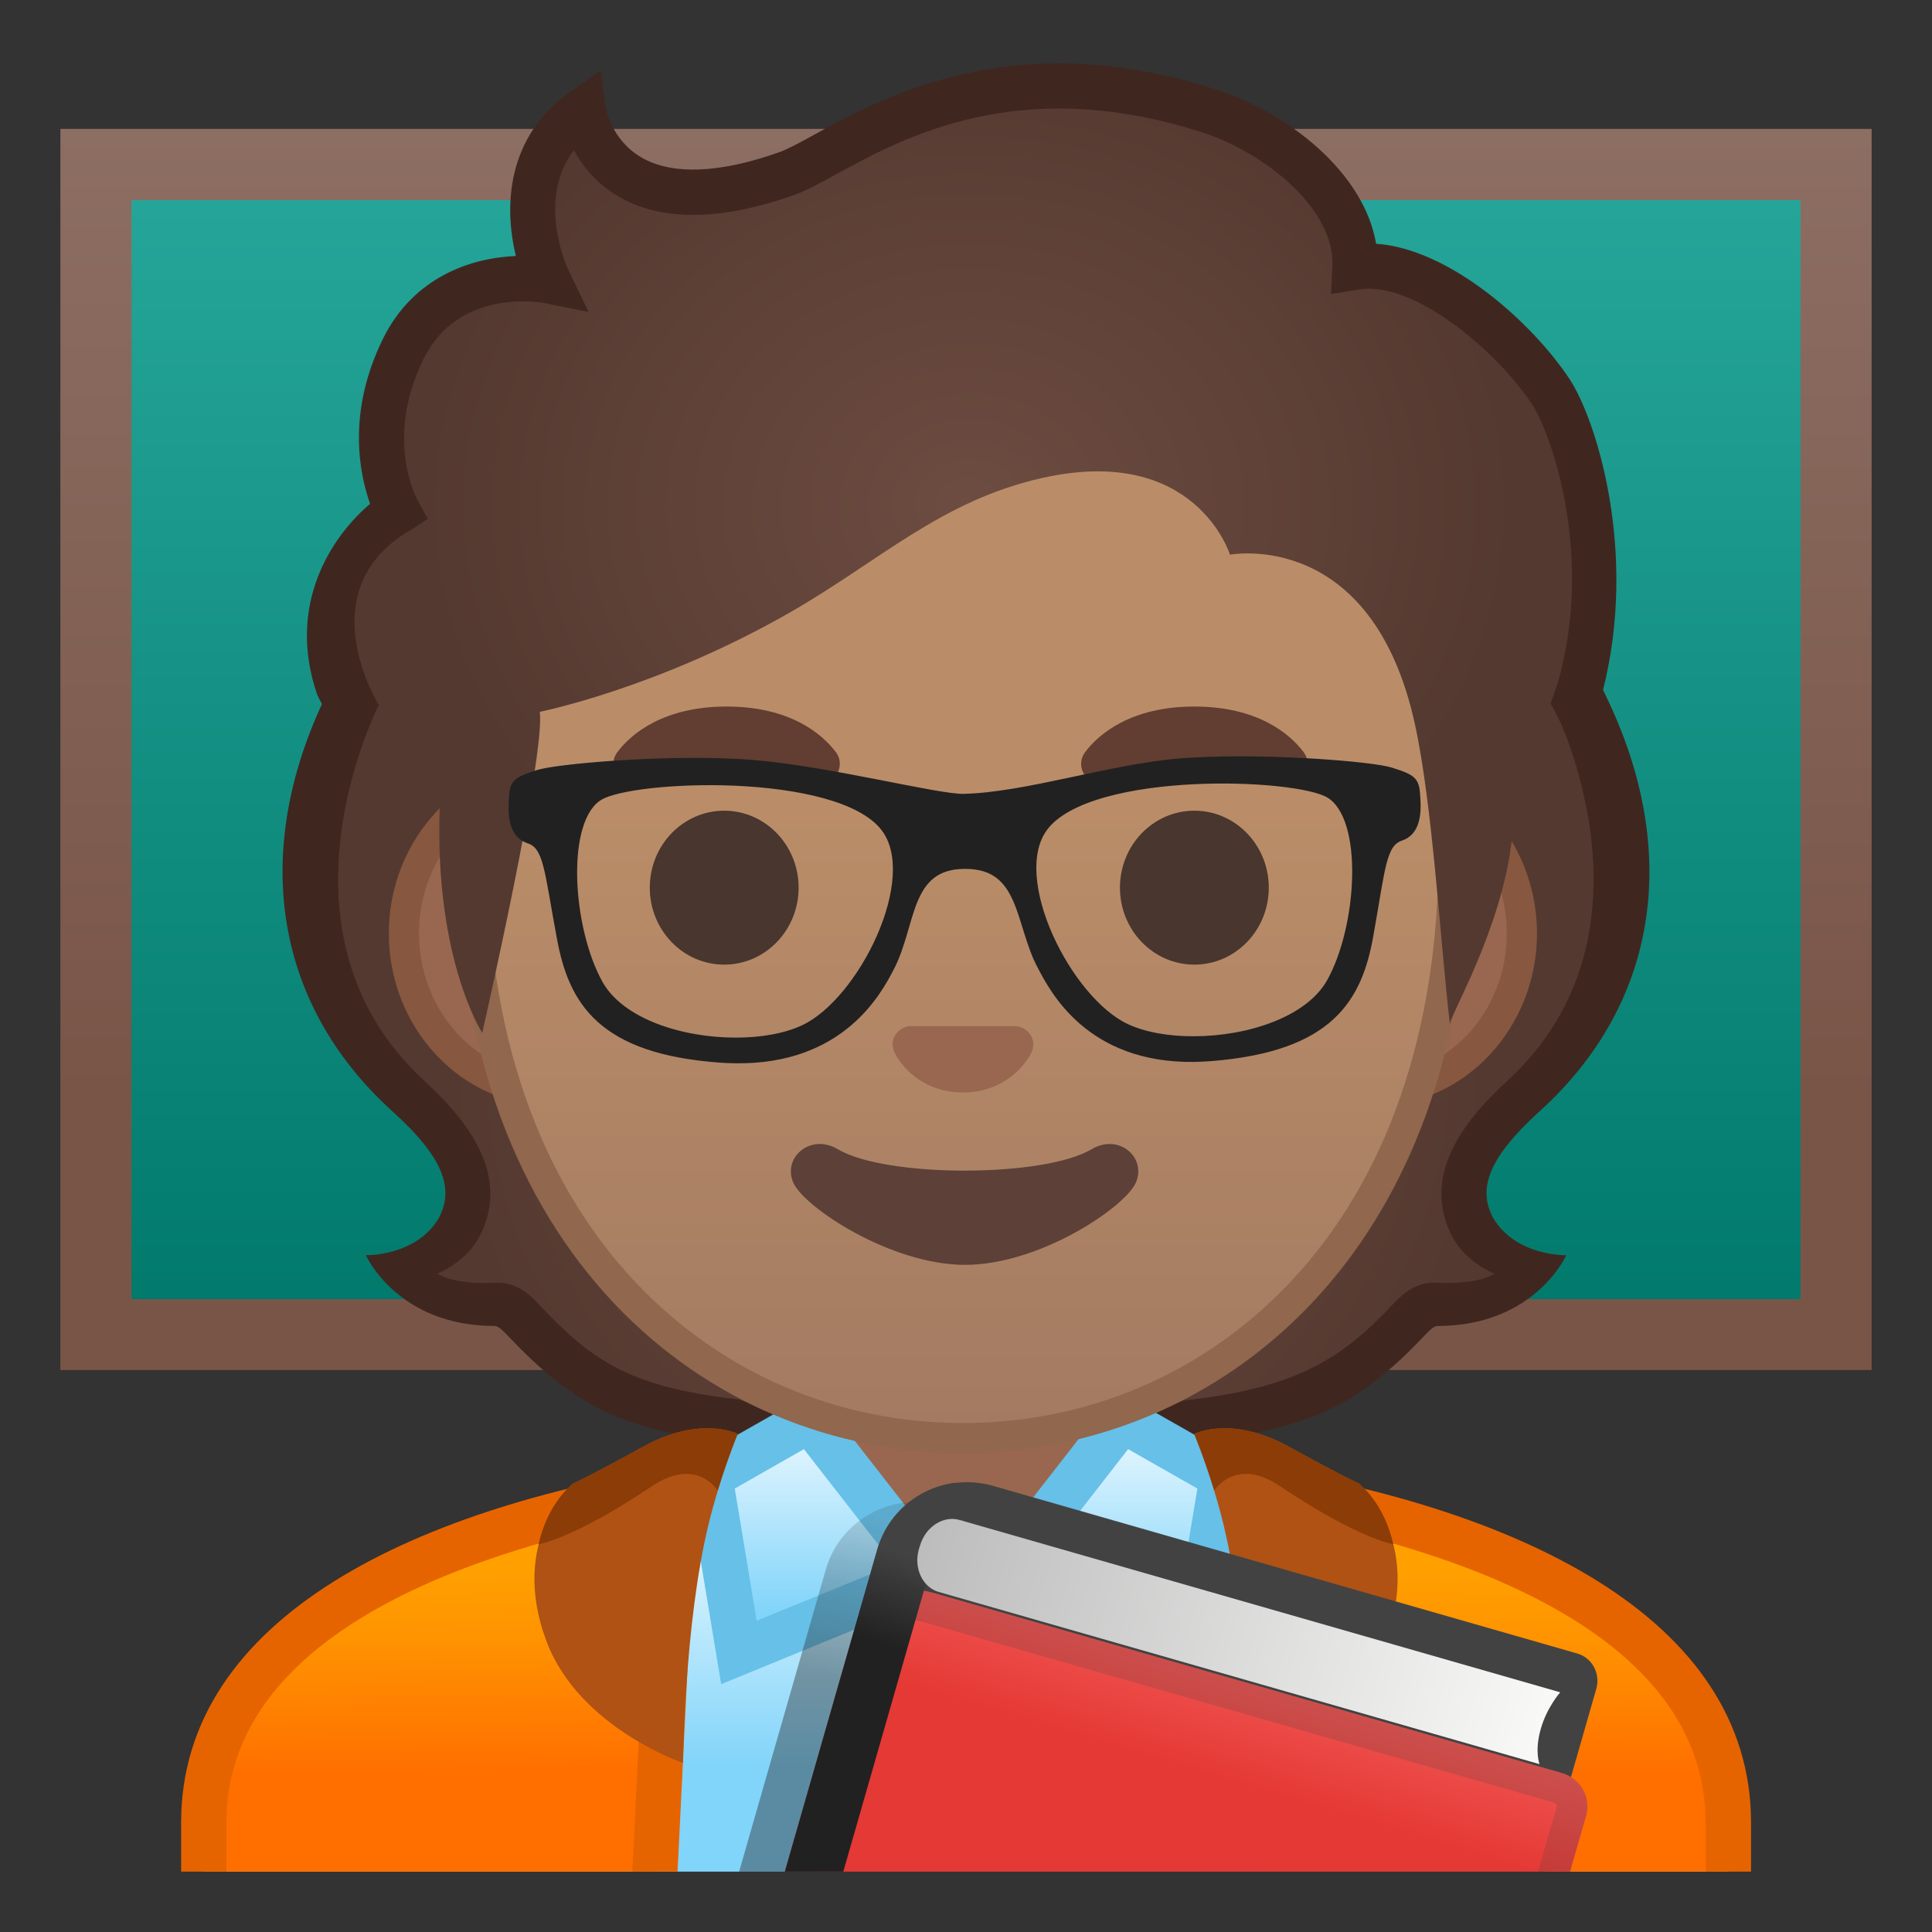
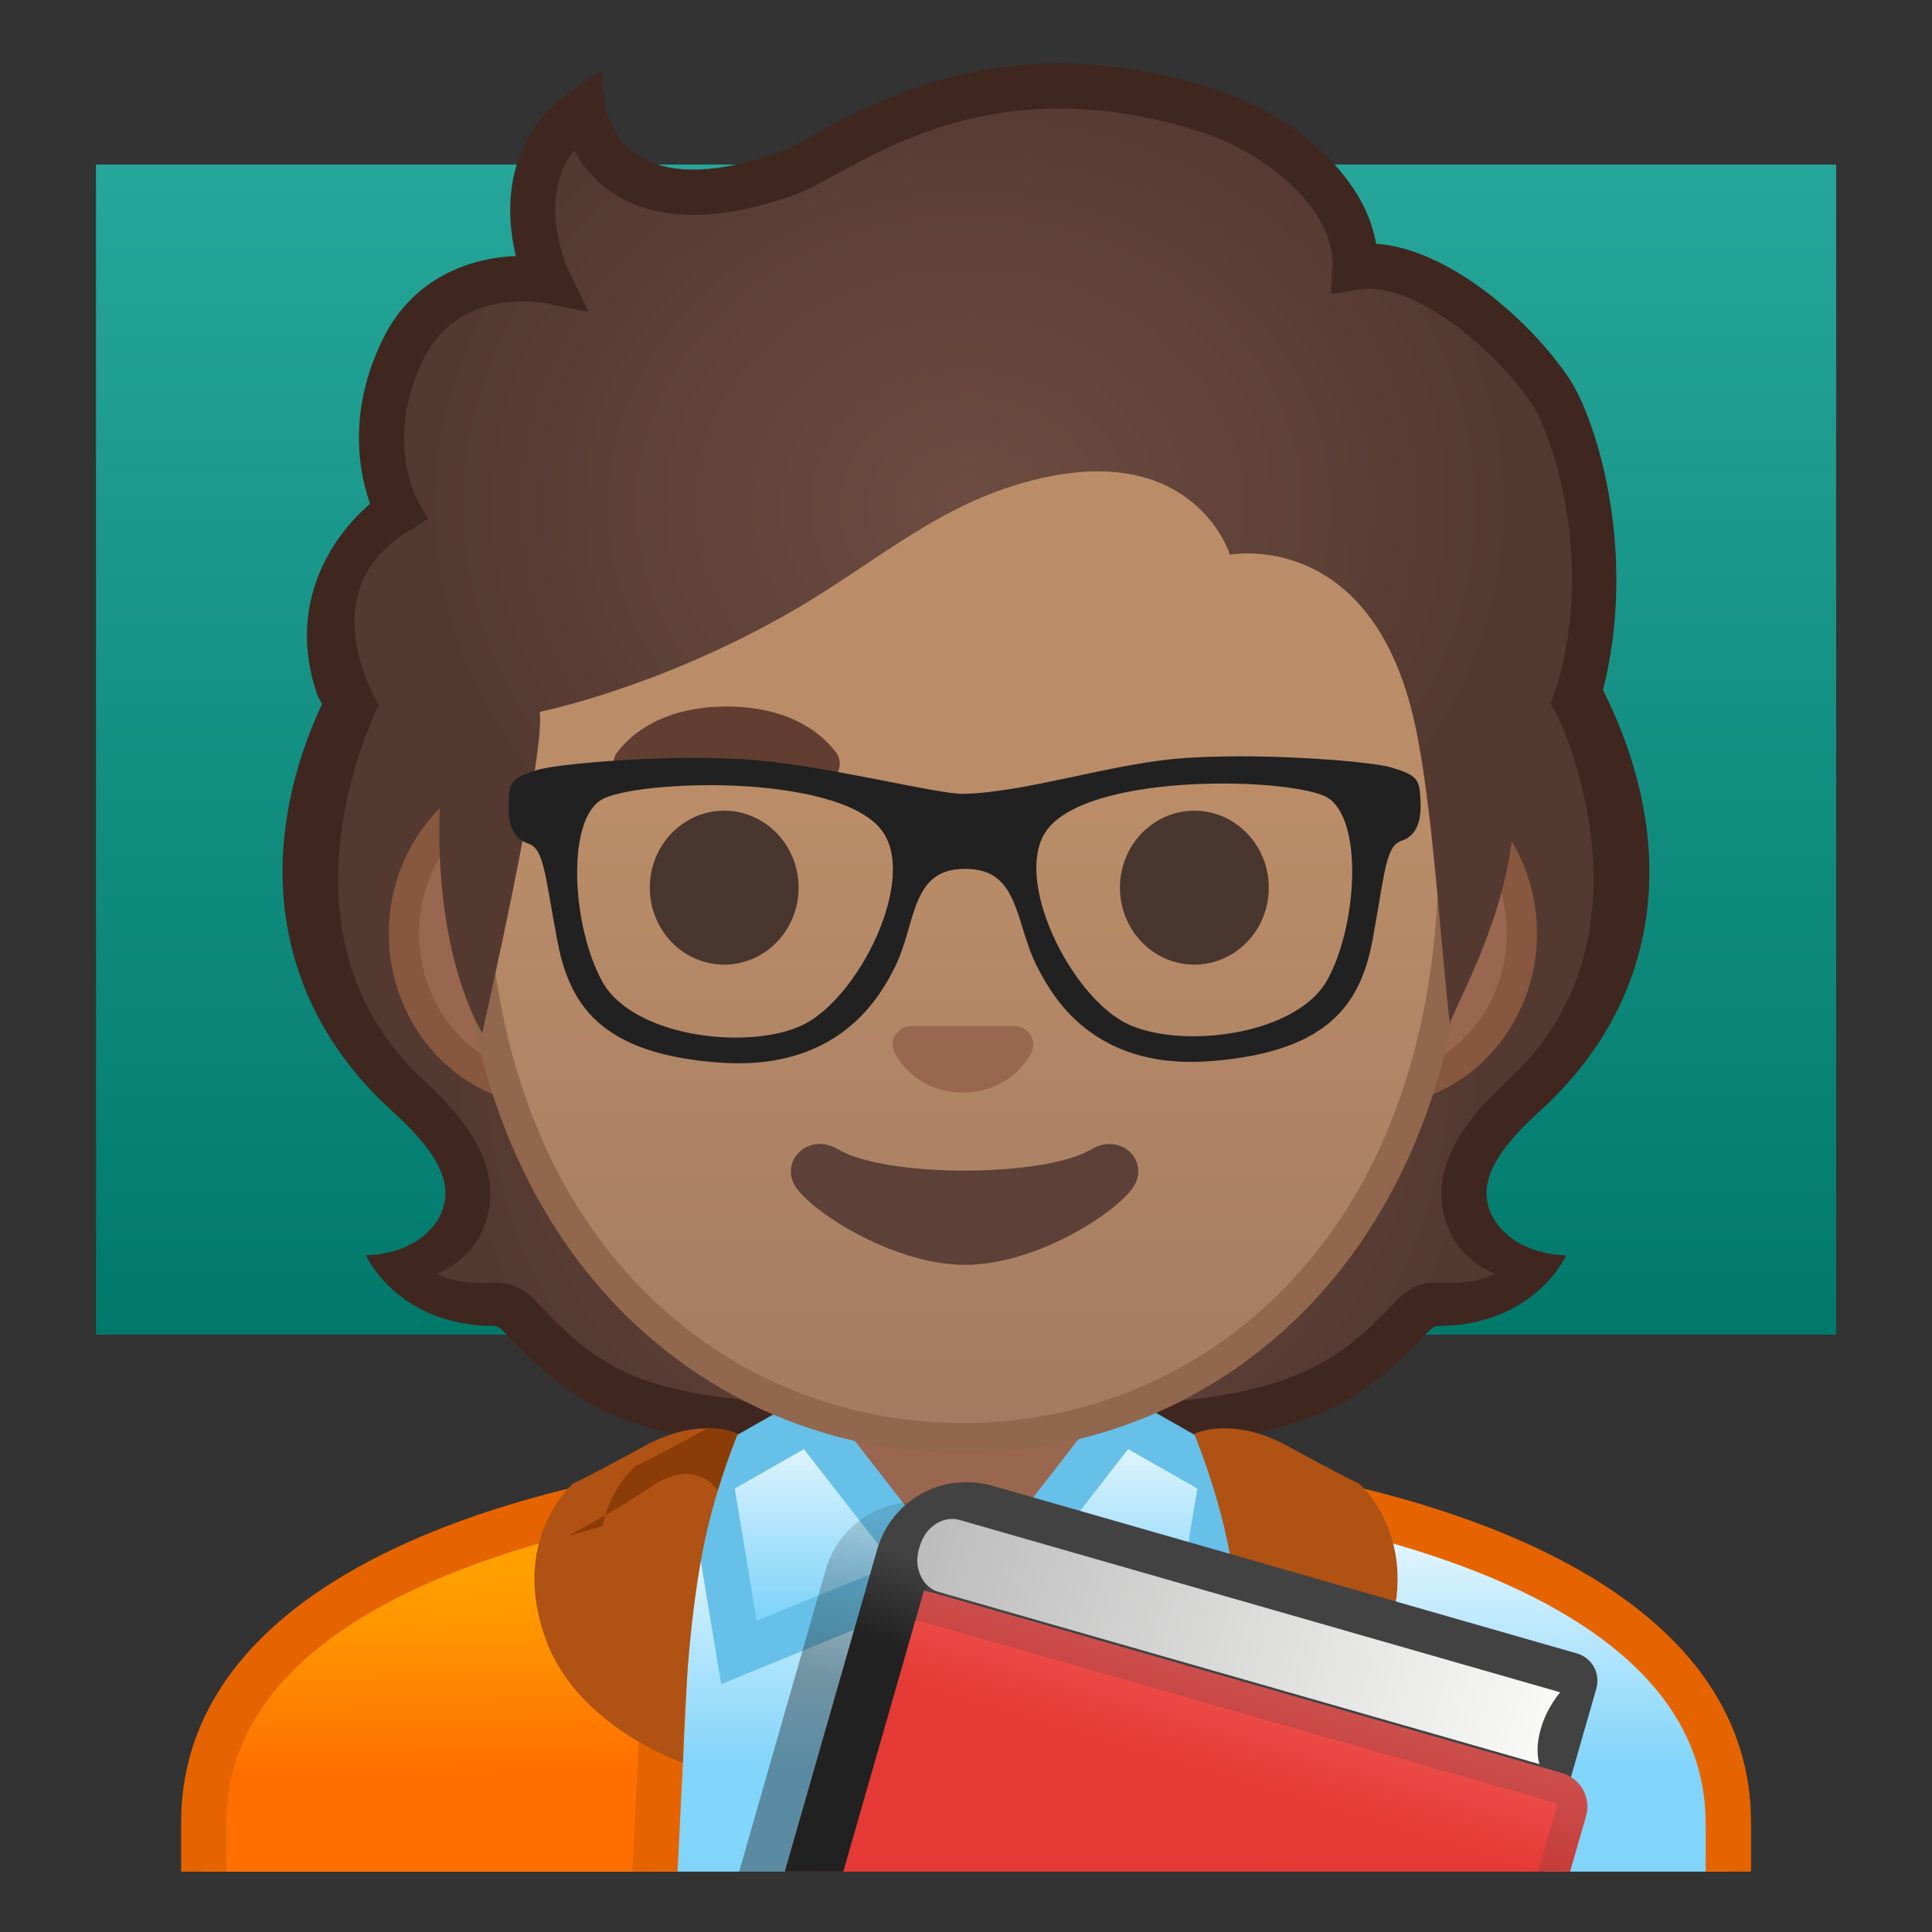
<svg xmlns="http://www.w3.org/2000/svg" version="1.1" id="Layer_1" x="0px" y="0px" viewBox="0 0 128 128" style="enable-background:new 0 0 128 128;" xml:space="preserve">
  <rect x="0" y="0" width="128" height="128" fill="#333333" stroke="none" />
  <g>
    <linearGradient id="SVGID_1_" gradientUnits="userSpaceOnUse" x1="64" y1="11.395" x2="64" y2="88.489">
      <stop offset="0" style="stop-color:#26A69A" />
      <stop offset="1" style="stop-color:#00796B" />
    </linearGradient>
    <rect x="6.36" y="10.9" style="fill:url(#SVGID_1_);" width="115.29" height="77.52" />
    <linearGradient id="SVGID_2_" gradientUnits="userSpaceOnUse" x1="64" y1="8.545" x2="64" y2="90.776">
      <stop offset="0" style="stop-color:#8D6E63" />
      <stop offset="0.779" style="stop-color:#795548" />
    </linearGradient>
-     <path style="fill:url(#SVGID_2_);" d="M119.29,13.26v72.81H8.71V13.26H119.29 M124,8.54H4v82.23h120V8.54L124,8.54z" />
  </g>
  <g id="hair">
    <radialGradient id="SVGID_3_" cx="64.131" cy="70.537" r="34.61" gradientUnits="userSpaceOnUse">
      <stop offset="0" style="stop-color:#6D4C41" />
      <stop offset="1" style="stop-color:#543930" />
    </radialGradient>
    <path style="fill:url(#SVGID_3_);" d="M97.6,81.35c-1.6-2.97,0.25-5.69,3.32-8.72c3.46-3.41,9.21-15.13,3.1-25.57   c-1.15-0.16-78.55-0.8-79.71-0.64c-6.1,10.44-0.7,22.8,2.76,26.21c3.07,3.03,4.92,5.75,3.32,8.72c-1.05,1.95-2.6,2.59-3.73,2.8   c0.3,0.45,0.7,0.83,1.17,1.09c1.61,0.92,3.65,1.13,4.97,1.16c0.8,0.02,1.38,0.52,1.91,1.08c5.19,5.51,8.93,6.98,25.1,7.16l0,0.02   c0.72,0,1.41,0,2.1-0.01c0.67,0,1.36,0.01,2.08,0.01v-0.02c16.76-0.19,24.09-1.65,29.29-7.17c0.53-0.56,1.11-1.06,1.91-1.08   c1.32-0.03,3.36-0.24,4.97-1.16c0.47-0.27,0.87-0.65,1.17-1.09C100.2,83.94,98.65,83.3,97.6,81.35z" />
    <path style="fill:#3F2720;" d="M98.93,80.7c-1.04-1.92-0.34-3.98,3.07-7.07c8.01-7.25,9.44-17.58,4.13-28.06l-3.31,1.01   c0,0,7.87,15.11-2.98,25.05c-3.07,2.81-5.7,6.44-3.58,10.38c0.9,1.65,2.74,2.37,2.74,2.37s-0.97,0.75-3.85,0.6   c-1.55-0.08-2.56,1.1-2.99,1.56c-3.4,3.61-6.5,5.44-13.62,6.23c-0.27,0.03-0.94,0.35-1.58,0.66h-26.4   c-0.69-0.34-1.46-0.7-1.65-0.72c-7.12-0.79-9.69-2.56-13.09-6.17c-0.43-0.45-1.43-1.64-2.99-1.56c-2.88,0.15-3.85-0.6-3.85-0.6   s1.84-0.72,2.74-2.37c2.12-3.94-0.51-7.57-3.58-10.38c-10.85-9.94-2.98-25.05-2.98-25.05l-3.31-1.01   C16.56,56.04,17.99,66.38,26,73.63c3.41,3.08,4.1,5.14,3.07,7.07c-1.51,2.55-4.83,2.46-4.83,2.46s2.07,4.69,8.54,4.69   c0.18,0,0.44,0.19,0.83,0.61c1.86,1.97,3.88,3.8,6.33,4.99c1.3,0.63,2.68,1.07,4.09,1.4c0.81,0.19,1.64,0.34,2.46,0.46   c1.13,0.17,2.34,0.73,3.33,0.15h30.08v-0.01c0.27,0.01,0.54-0.03,0.8-0.07c2.81-0.48,5.45-0.94,7.99-2.3   c2.18-1.17,4.03-2.83,5.71-4.62c0.39-0.42,0.65-0.61,0.83-0.61c6.47,0,8.54-4.69,8.54-4.69S100.45,83.25,98.93,80.7z" />
  </g>
  <linearGradient id="SVGID_4_" gradientUnits="userSpaceOnUse" x1="64" y1="102.092" x2="64" y2="117.061">
    <stop offset="0" style="stop-color:#E1F5FE" />
    <stop offset="1" style="stop-color:#81D4FA" />
  </linearGradient>
  <path style="fill:url(#SVGID_4_);" d="M114.5,120.75c0-15.47-25.34-23.56-50.36-23.56H64c-25.14,0.03-50.5,7.32-50.5,23.56V124h101  V120.75z" />
  <g id="neck_1_">
    <polygon style="fill:#99674F;" points="64,92.33 54.92,92.33 54.92,102.31 63.98,104.69 73.08,102.31 73.08,92.33  " />
  </g>
  <g>
    <g>
      <linearGradient id="SVGID_5_" gradientUnits="userSpaceOnUse" x1="28.988" y1="104.004" x2="29.133" y2="117.308">
        <stop offset="0" style="stop-color:#FFA000" />
        <stop offset="0.341" style="stop-color:#FF9300" />
        <stop offset="0.972" style="stop-color:#FF7100" />
        <stop offset="1" style="stop-color:#FF6F00" />
      </linearGradient>
      <path style="fill:url(#SVGID_5_);" d="M44.64,98.73C34,100.52,13.5,105.9,13.5,120.75V124h29.89L44.64,98.73z" />
      <path style="fill:#E66400;" d="M15,120.75c0-12.95,17.47-18.22,28.05-20.22L41.89,124h3l1.33-27.04    C27.52,99.72,12,107.15,12,120.75V124h3V120.75z" />
      <linearGradient id="SVGID_6_" gradientUnits="userSpaceOnUse" x1="342.363" y1="104.004" x2="342.508" y2="117.308" gradientTransform="matrix(-1 0 0 1 441.375 0)">
        <stop offset="0" style="stop-color:#FFA000" />
        <stop offset="0.341" style="stop-color:#FF9300" />
        <stop offset="0.972" style="stop-color:#FF7100" />
        <stop offset="1" style="stop-color:#FF6F00" />
      </linearGradient>
-       <path style="fill:url(#SVGID_6_);" d="M83.36,98.73c10.64,1.79,31.14,7.17,31.14,22.02V124H84.61L83.36,98.73z" />
      <path style="fill:#E66400;" d="M113,120.75c0-12.95-17.47-18.22-28.05-20.22L86.11,124h-3l-1.33-27.04    c18.7,2.76,34.23,10.19,34.23,23.79V124h-3V120.75z" />
    </g>
    <g>
      <g>
        <linearGradient id="SVGID_7_" gradientUnits="userSpaceOnUse" x1="54.321" y1="95.533" x2="54.321" y2="106.842">
          <stop offset="0" style="stop-color:#E1F5FE" />
          <stop offset="1" style="stop-color:#81D4FA" />
        </linearGradient>
        <polygon style="fill:url(#SVGID_7_);" points="47.02,97.83 53.65,94.07 61.62,104.3 48.96,109.48    " />
        <path style="fill:#66C0E8;" d="M53.26,96.01l5.96,7.65l-9.09,3.72l-1.45-8.76L53.26,96.01 M54.03,92.12l-8.66,4.92l2.41,14.54     l16.23-6.65L54.03,92.12L54.03,92.12z" />
      </g>
      <g>
        <linearGradient id="SVGID_8_" gradientUnits="userSpaceOnUse" x1="972.029" y1="95.533" x2="972.029" y2="106.842" gradientTransform="matrix(-1 0 0 1 1045.708 0)">
          <stop offset="0" style="stop-color:#E1F5FE" />
          <stop offset="1" style="stop-color:#81D4FA" />
        </linearGradient>
        <polygon style="fill:url(#SVGID_8_);" points="66.38,104.3 74.35,94.07 80.98,97.83 79.04,109.48    " />
        <path style="fill:#66C0E8;" d="M74.74,96.01l4.59,2.61l-1.45,8.76l-9.09-3.72L74.74,96.01 M73.97,92.12l-9.98,12.81l16.23,6.65     l2.41-14.54L73.97,92.12L73.97,92.12z" />
      </g>
    </g>
    <g>
      <path style="fill:#AF5214;" d="M48.88,95c0,0-1.14,2.72-1.94,6c-1.59,6.52-1.69,15.8-1.69,15.8s-6.89-2.34-9.04-8.05    c-2.54-6.75,1.75-10.46,1.75-10.46s0.9-0.38,4.68-2.46C46.42,93.75,48.88,95,48.88,95z" />
    </g>
-     <path style="fill:#8C3C06;" d="M43.18,98.47c2.97-2,4.37,0.28,4.37,0.28c0.66-2.18,1.32-3.75,1.32-3.75s-0.73-0.37-2.01-0.37   c-1.06,0-2.51,0.26-4.23,1.21c-3.78,2.08-4.68,2.46-4.68,2.46s-1.68,1.27-2.26,4.01C35.7,102.31,38.03,101.93,43.18,98.47z" />
+     <path style="fill:#8C3C06;" d="M43.18,98.47c2.97-2,4.37,0.28,4.37,0.28c0.66-2.18,1.32-3.75,1.32-3.75s-0.73-0.37-2.01-0.37   c-3.78,2.08-4.68,2.46-4.68,2.46s-1.68,1.27-2.26,4.01C35.7,102.31,38.03,101.93,43.18,98.47z" />
    <g>
      <path style="fill:#AF5214;" d="M79.12,95c0,0,1.14,2.72,1.94,6c1.59,6.52,1.69,15.8,1.69,15.8s6.89-2.34,9.04-8.05    c2.54-6.75-1.75-10.46-1.75-10.46s-0.9-0.38-4.68-2.46C81.58,93.75,79.12,95,79.12,95z" />
    </g>
-     <path style="fill:#8C3C06;" d="M84.82,98.47c-2.97-2-4.37,0.28-4.37,0.28C79.78,96.57,79.12,95,79.12,95s0.73-0.37,2.01-0.37   c1.06,0,2.51,0.26,4.23,1.21c3.78,2.08,4.68,2.46,4.68,2.46s1.68,1.27,2.26,4.01C92.3,102.31,89.97,101.93,84.82,98.47z" />
  </g>
  <g id="ears_1_">
    <path style="fill:#99674F;" d="M36.47,72.26c-5.36,0-9.71-4.67-9.71-10.41s4.36-10.41,9.71-10.41h54.65   c5.36,0,9.71,4.67,9.71,10.41s-4.36,10.41-9.71,10.41H36.47z" />
    <g>
      <path style="fill:#875740;" d="M91.12,52.43c4.8,0,8.71,4.22,8.71,9.41s-3.91,9.41-8.71,9.41h-7.37H43.84h-7.37    c-4.8,0-8.71-4.22-8.71-9.41s3.91-9.41,8.71-9.41h7.37h39.91H91.12 M91.12,50.43h-7.37H43.84h-7.37    c-5.89,0-10.71,5.14-10.71,11.41c0,6.28,4.82,11.41,10.71,11.41h7.37h39.91h7.37c5.89,0,10.71-5.14,10.71-11.41    C101.83,55.57,97.01,50.43,91.12,50.43L91.12,50.43z" />
    </g>
  </g>
  <g id="head_1_">
    <linearGradient id="SVGID_9_" gradientUnits="userSpaceOnUse" x1="63.793" y1="94.591" x2="63.793" y2="12.825">
      <stop offset="0" style="stop-color:#A47B62" />
      <stop offset="0.5" style="stop-color:#BA8D68" />
    </linearGradient>
    <path style="fill:url(#SVGID_9_);" d="M63.79,95.27c-15.66,0-32.52-12.14-32.52-38.81c0-12.38,3.56-23.79,10.02-32.13   c6.05-7.8,14.25-12.27,22.5-12.27s16.45,4.47,22.5,12.27c6.46,8.34,10.02,19.75,10.02,32.13c0,12.09-3.51,22.19-10.14,29.21   C80.31,91.86,72.36,95.27,63.79,95.27z" />
    <g>
      <path style="fill:#91674D;" d="M63.79,13.07L63.79,13.07c7.94,0,15.85,4.33,21.71,11.88c6.33,8.16,9.81,19.35,9.81,31.52    c0,11.83-3.41,21.7-9.87,28.52c-5.67,5.99-13.36,9.29-21.65,9.29c-8.29,0-15.98-3.3-21.65-9.29c-6.46-6.82-9.87-16.69-9.87-28.52    c0-12.16,3.49-23.35,9.81-31.52C47.94,17.4,55.85,13.07,63.79,13.07 M63.79,11.07L63.79,11.07L63.79,11.07    c-17.4,0-33.52,18.61-33.52,45.39c0,26.64,16.61,39.81,33.52,39.81S97.31,83.1,97.31,56.46C97.31,29.68,81.2,11.07,63.79,11.07    L63.79,11.07z" />
    </g>
  </g>
  <g id="eyes_1_">
    <ellipse style="fill:#49362E;" cx="47.98" cy="58.81" rx="4.93" ry="5.1" />
    <ellipse style="fill:#49362E;" cx="79.13" cy="58.81" rx="4.93" ry="5.1" />
  </g>
  <g id="eyebrows_1_">
    <path style="fill:#613E31;" d="M55.37,49.82c-0.93-1.23-3.07-3.01-7.23-3.01s-6.31,1.79-7.23,3.01c-0.41,0.54-0.31,1.17-0.02,1.55   c0.26,0.35,1.04,0.68,1.9,0.39c0.86-0.29,2.54-1.16,5.35-1.18c2.81,0.02,4.49,0.89,5.35,1.18c0.86,0.29,1.64-0.03,1.9-0.39   C55.67,50.99,55.78,50.36,55.37,49.82z" />
-     <path style="fill:#613E31;" d="M86.36,49.82c-0.93-1.23-3.07-3.01-7.23-3.01c-4.16,0-6.31,1.79-7.23,3.01   c-0.41,0.54-0.31,1.17-0.02,1.55c0.26,0.35,1.04,0.68,1.9,0.39c0.86-0.29,2.54-1.16,5.35-1.18c2.81,0.02,4.49,0.89,5.35,1.18   c0.86,0.29,1.64-0.03,1.9-0.39C86.67,50.99,86.77,50.36,86.36,49.82z" />
  </g>
  <path id="nose_1_" style="fill:#99674F;" d="M67.65,68.06c-0.11-0.04-0.21-0.07-0.32-0.08h-7.07c-0.11,0.01-0.22,0.04-0.32,0.08  c-0.64,0.26-0.99,0.92-0.69,1.63c0.3,0.71,1.71,2.69,4.55,2.69c2.84,0,4.25-1.99,4.55-2.69C68.65,68.98,68.29,68.32,67.65,68.06z" />
  <path id="mouth_1_" style="fill:#5D4037;" d="M72.32,76.14c-3.19,1.89-13.63,1.89-16.81,0c-1.83-1.09-3.7,0.58-2.94,2.24  c0.75,1.63,6.45,5.42,11.37,5.42s10.55-3.79,11.3-5.42C76,76.72,74.15,75.05,72.32,76.14z" />
  <g id="hair_3_">
    <radialGradient id="SVGID_10_" cx="64.209" cy="33.52" r="36.373" gradientTransform="matrix(1 0 0 0.864 0 4.552)" gradientUnits="userSpaceOnUse">
      <stop offset="0" style="stop-color:#6D4C41" />
      <stop offset="1" style="stop-color:#543930" />
    </radialGradient>
    <path style="fill:url(#SVGID_10_);" d="M52.13,10.65C39.87,15,38.64,7.3,38.64,7.3c-6.66,3.32-2.28,10.45-2.28,10.45   s-6.75-0.5-9.64,5.34c-3.02,6.11-0.36,10.78-0.36,10.78S19.87,38,22.42,45.5c0.14,0.42,0.31,0.82,0.49,1.19l5.25-0.07l1.02,5.86   c-0.62,10.74,2.77,15.95,2.77,15.95s4.21-18.45,3.81-21.27c0,0,7.76-1.54,16.57-6.58c5.95-3.41,10.02-7.41,16.71-8.91   c10.18-2.29,12.45,5.08,12.45,5.08s9.42-1.81,12.26,11.27c1.17,5.38,1.67,14.37,2.31,19.84c-0.06-0.48,3.5-6.4,4.12-12.4   c0.23-2.23,3.61-7.67,4.63-11.72c2.21-8.8-0.69-15.74-2.06-17.81c-2.5-3.79-8.49-9-12.97-8.24c0.23-4.8-3.55-9.25-8.1-10.78   C69.21,2.73,55.79,9.35,52.13,10.65z" />
    <path style="fill:#3F2720;" d="M21,45.98c0.08,0.22,0.39,0.77,0.39,0.77h3.73c0,0-4.79-7.62,2.05-11.61l1.18-0.76l-0.68-1.23   c-0.09-0.17-2.21-4.12,0.4-9.38c2.33-4.71,7.75-3.73,7.98-3.69l2.95,0.59l-1.31-2.71c-0.1-0.22-2.19-4.67,0.33-8.01   c0.55,1.01,1.43,2.15,2.84,3c2.85,1.73,6.8,1.72,11.75-0.03c0.79-0.28,1.68-0.76,2.8-1.38c4.53-2.47,12.11-6.61,24.12-2.81   c4.34,1.38,8.92,5.17,8.74,8.89l-0.09,1.87l1.84-0.31c3.6-0.6,9.1,4.01,11.47,7.59c1.22,1.84,3.98,9.5,1.92,17.71   c-0.11,0.45-0.26,0.94-0.46,1.5l-0.22,0.62l0.04,0.08c0,0,0.84,1.46,1.37,3.05l3-1.47c-0.31-1.12-0.94-2.53-0.94-2.53   c2.33-9.18-0.45-17.94-2.21-20.61c-2.44-3.7-7.91-8.64-12.82-8.97c-0.79-4.72-5.84-8.72-10.73-10.27   C67.2,1.68,58.59,6.38,53.97,8.91c-0.96,0.53-1.79,0.98-2.36,1.18c-3.97,1.41-7.13,1.52-9.15,0.32c-1.97-1.17-2.32-3.23-2.33-3.31   l-0.34-2.43l-2.01,1.41c-4.24,2.99-4.4,7.63-3.6,10.88c-2.93,0.12-6.77,1.36-8.8,5.47c-2.42,4.9-1.56,8.99-0.86,10.95   C21.99,35.52,18.97,40.02,21,45.98z" />
  </g>
  <path id="glasses" style="fill:#212121;stroke:#212121;stroke-width:0.55;stroke-miterlimit:10;" d="M93.83,52.93  c-0.07-1.19-0.12-1.31-1.69-1.81c-1.23-0.39-7.95-0.94-13.01-0.66c-0.36,0.02-0.71,0.04-1.04,0.07c-4.59,0.39-10.1,2.24-14.24,2.34  c-1.76,0.04-9.01-1.86-14.14-2.26c-0.33-0.02-0.66-0.05-1-0.06c-5.07-0.26-11.82,0.34-13.05,0.73c-1.57,0.5-1.62,0.63-1.68,1.82  c-0.07,1.19,0.13,2.2,1.06,2.51c1.27,0.41,1.28,2,2.13,6.54c0.77,4.14,2.62,7.41,10.57,7.98c0.34,0.02,0.66,0.04,0.98,0.04  c7.03,0.1,9.45-4.53,10.25-6.07c1.5-2.86,1.02-6.8,4.96-6.81c3.94-0.01,3.55,3.86,5.07,6.71c0.81,1.53,3.17,6.18,10.14,6.08  c0.34-0.01,0.69-0.02,1.05-0.05c7.94-0.62,9.78-3.9,10.52-8.04c0.82-4.55,0.83-6.13,2.09-6.56C93.71,55.13,93.91,54.12,93.83,52.93z   M53.27,68.17c-1.21,0.57-2.85,0.86-4.57,0.85c-3.59-0.01-7.57-1.27-9.01-3.81c-2.04-3.62-2.57-10.94,0.03-12.47  c1.14-0.67,4.99-1.13,8.97-0.96c4.13,0.18,8.41,1.04,9.94,3.06C61.19,58.18,57.14,66.35,53.27,68.17z M88.17,65.07  c-1.43,2.56-5.44,3.85-9.05,3.86c-1.7,0.01-3.31-0.27-4.51-0.83c-3.87-1.8-7.97-9.94-5.45-13.3c1.53-2.04,5.82-2.92,9.96-3.12  c3.97-0.19,7.81,0.25,8.94,0.91C90.68,54.12,90.2,61.44,88.17,65.07z" />
  <g id="book">
    <linearGradient id="SVGID_11_" gradientUnits="userSpaceOnUse" x1="79.569" y1="105.287" x2="76.946" y2="116.332">
      <stop offset="1.742788e-03" style="stop-color:#212121;stop-opacity:0.2" />
      <stop offset="1" style="stop-color:#212121;stop-opacity:0.6" />
    </linearGradient>
    <path style="opacity:0.67;fill:url(#SVGID_11_);" d="M101.67,121.61L101.67,121.61l0.57-2.2l0.01-0.05l1.93-7.6l-6.9-1.98   L62.36,99.75c-0.05-0.01-0.09-0.01-0.14-0.03c-3.24-0.85-6.58,1.03-7.51,4.27L48.97,124h52.02L101.67,121.61z" />
    <g>
      <path style="fill:#424242;" d="M105.76,111.88c0.29-1.01-0.29-2.06-1.3-2.34l-38.69-11.1c-3.28-0.94-6.71,0.96-7.65,4.24L52,124    h50.28L105.76,111.88z" />
    </g>
    <g>
      <linearGradient id="SVGID_12_" gradientUnits="userSpaceOnUse" x1="81.84" y1="110.902" x2="79.869" y2="117.514">
        <stop offset="0" style="stop-color:#EF5350" />
        <stop offset="1" style="stop-color:#E53935" />
      </linearGradient>
      <path style="fill:url(#SVGID_12_);" d="M105.08,120.31c0.35-1.22-0.38-2.5-1.62-2.85l-41.52-11.9c-4.53-1.3-5.32,2.35-6.59,6.78    L52,124h52.02L105.08,120.31z" />
    </g>
    <path style="opacity:0.2;fill:#424242;" d="M57.32,112.88l0.17-0.61c1.07-3.77,1.59-4.94,2.77-4.94c0.31,0,0.69,0.06,1.12,0.19   l41.54,11.9c0.1,0.03,0.16,0.09,0.19,0.14c0.03,0.05,0.04,0.11,0.02,0.16L101.9,124h2.12l1.07-3.71c0.35-1.21-0.37-2.47-1.61-2.83   l-41.54-11.9c-0.63-0.18-1.19-0.27-1.68-0.27c-3.06,0-3.81,3.22-4.9,7.03L52,124h2.12L57.32,112.88z" />
    <linearGradient id="SVGID_13_" gradientUnits="userSpaceOnUse" x1="58.405" y1="108.887" x2="60.268" y2="103.031">
      <stop offset="0" style="stop-color:#212121" />
      <stop offset="1" style="stop-color:#424242" />
    </linearGradient>
    <path style="fill:url(#SVGID_13_);" d="M63.26,98.24c-2.37,0.31-4.44,1.98-5.14,4.42L52,124h3.87L63.26,98.24z" />
    <g>
      <g style="opacity:0.2;">
-         <path style="fill:#424242;" d="M64.33,101.57c0.19,0,0.38,0.02,0.59,0.07l37.25,10.7l-0.31,1.08     c-11.79-3.29-34.29-9.62-38.94-11.16C63.16,101.93,63.63,101.57,64.33,101.57 M64.33,98.24c-4.52,0-6.78,5.57-3.12,6.94     c4.03,1.51,42.93,12.32,42.93,12.32l1.58-5.52c0.3-1.06-0.19-2.14-1.11-2.4L65.77,98.42C65.27,98.3,64.79,98.24,64.33,98.24     L64.33,98.24z" />
-       </g>
+         </g>
    </g>
    <linearGradient id="SVGID_14_" gradientUnits="userSpaceOnUse" x1="-117.433" y1="1100.291" x2="-73.987" y2="1100.291" gradientTransform="matrix(0.961 0.276 0.319 -1.112 -177.413 1358.785)">
      <stop offset="0.01" style="stop-color:#BDBDBD" />
      <stop offset="0.987" style="stop-color:#F8F8F7" />
    </linearGradient>
    <path style="fill:url(#SVGID_14_);" d="M103.37,112.12L63.57,100.7c-1.08-0.31-2.26,0.46-2.62,1.71l-0.07,0.22   c-0.36,1.25,0.23,2.53,1.31,2.84L102,116.88c0,0-0.34-0.83,0.07-2.3C102.48,113.11,103.37,112.12,103.37,112.12z" />
  </g>
</svg>